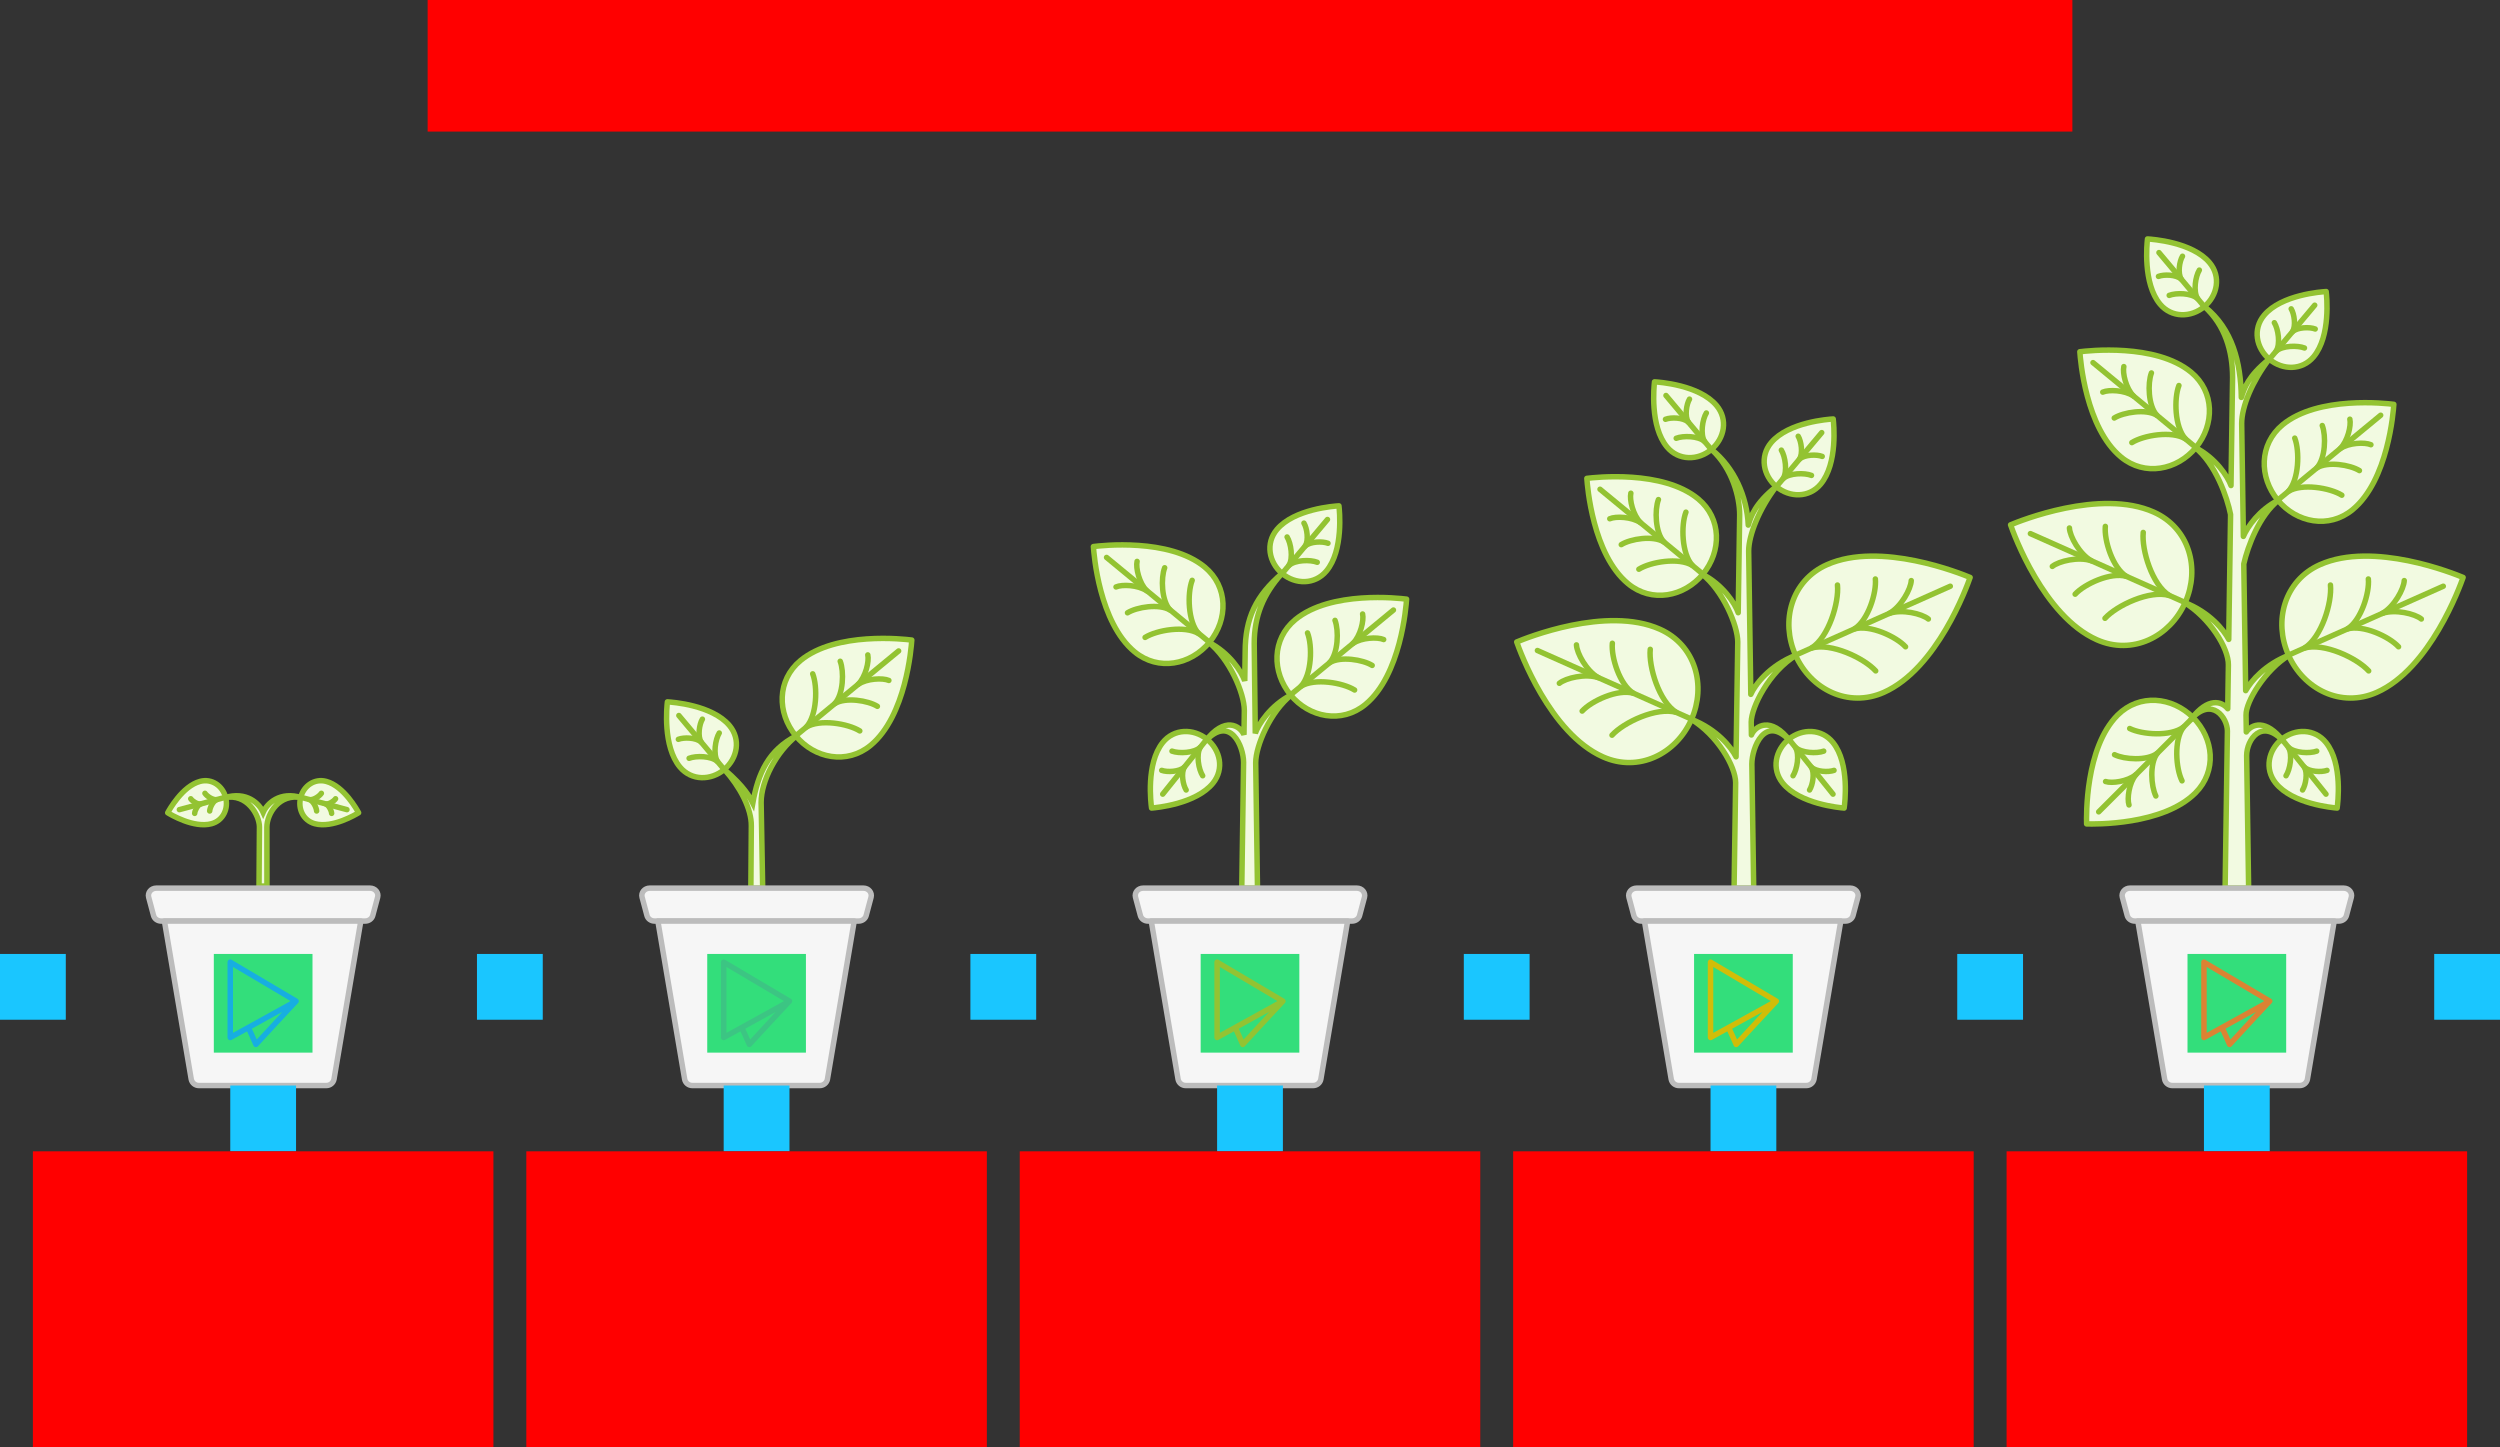
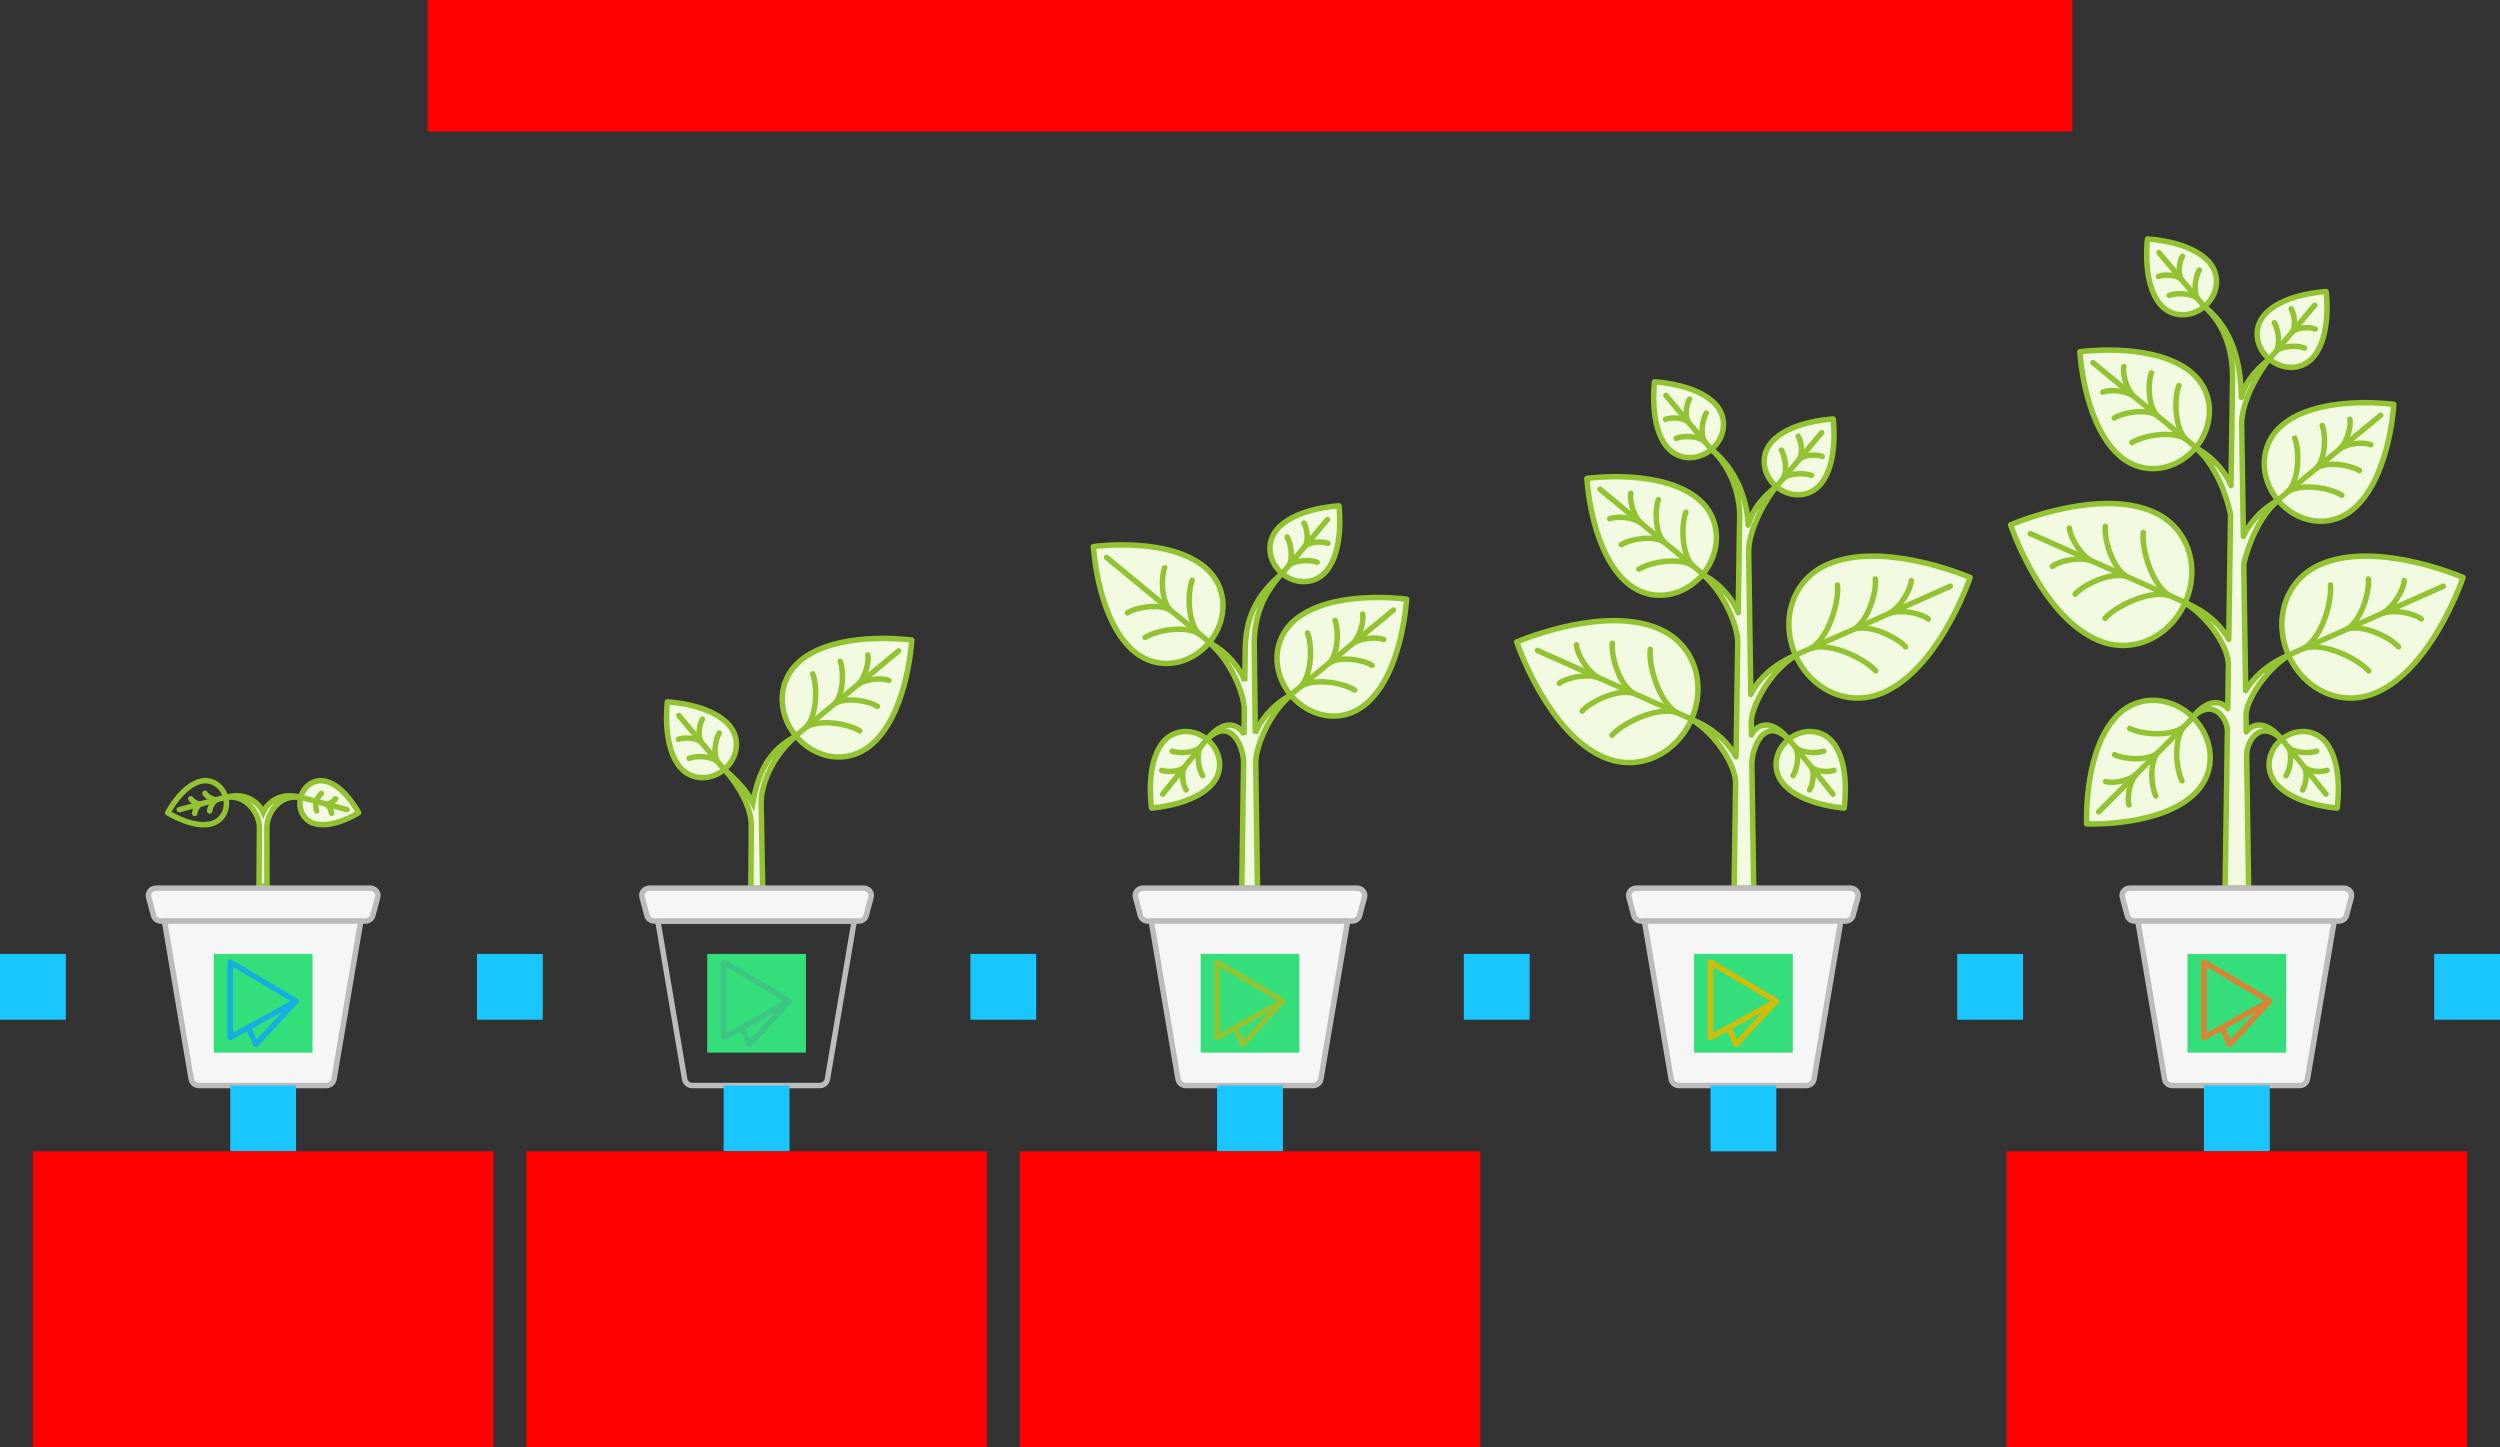
<svg xmlns="http://www.w3.org/2000/svg" width="912" height="528">
  <rect width="100%" height="100%" fill="#333333" stroke="none" />
  <g id="stairs-grow-v1--family--5">
    <g id="lines">
      <g id="g-5">
        <g id="cu">
          <g id="cu_1">
            <g id="cu_2">
              <path id="Vector" transform="matrix(0.636, 0.771, -0.771, 0.636, 860.5, 132.024)" fill="#f2fae1" d="M0 36.078 C0 47.264 9.326 54.911 20.076 54.911 C30.826 54.911 40.152 47.264 40.152 36.078 C40.152 19.291 22.069 1.869 20.076 0 C18.083 1.869 0 19.291 0 36.078 Z" />
              <path id="Vector_1" transform="matrix(0.636, 0.771, -0.771, 0.636, 860.5, 132.024)" fill="none" stroke="#93c332" stroke-width="2" stroke-linejoin="round" stroke-linecap="round" stroke-miterlimit="4" d="M 20.076 54.911 C 9.326 54.911 0 47.264 0 36.078 C 0 19.291 18.083 1.869 20.076 0 C 22.069 1.869 40.152 19.291 40.152 36.078 C 40.152 47.264 30.826 54.911 20.076 54.911 Z" />
            </g>
            <path id="Vector_2" transform="matrix(0.636, 0.771, -0.771, 0.636, 868.469, 151.476)" fill="none" stroke="#93c332" stroke-width="2" stroke-linejoin="round" stroke-linecap="round" stroke-miterlimit="4" d="M 0 48.68 L 0 0" />
            <path id="Vector_3" transform="matrix(0.636, 0.771, -0.771, 0.636, 857.225, 152.921)" fill="none" stroke="#93c332" stroke-width="2" stroke-linejoin="round" stroke-linecap="round" stroke-miterlimit="4" d="M 12.081 0 C 9.949 1.066 6.396 5.685 6.041 9.594 C 5.685 5.685 2.132 1.066 0 0" />
            <path id="Vector_4" transform="matrix(0.636, 0.771, -0.771, 0.636, 847.158, 155.237)" fill="none" stroke="#93c332" stroke-width="2" stroke-linejoin="round" stroke-linecap="round" stroke-miterlimit="4" d="M 21.32 0 C 17.557 1.263 11.287 6.738 10.66 11.37 C 10.033 6.738 3.762 1.263 0 0" />
            <path id="Vector_5" transform="matrix(0.636, 0.771, -0.771, 0.636, 837.127, 159.827)" fill="none" stroke="#93c332" stroke-width="2" stroke-linejoin="round" stroke-linecap="round" stroke-miterlimit="4" d="M 27.005 0 C 22.239 1.579 14.297 8.423 13.502 14.213 C 12.708 8.423 4.766 1.579 0 0" />
          </g>
          <g id="cu_3">
            <g id="cu_4">
              <path id="Vector_6" transform="matrix(-0.636, 0.771, 0.771, 0.636, 771.499, 112.838)" fill="#f2fae1" d="M0 36.078 C0 47.264 9.326 54.911 20.076 54.911 C30.826 54.911 40.152 47.264 40.152 36.078 C40.152 19.291 22.069 1.869 20.076 0 C18.083 1.869 0 19.291 0 36.078 Z" />
              <path id="Vector_7" transform="matrix(-0.636, 0.771, 0.771, 0.636, 771.499, 112.838)" fill="none" stroke="#93c332" stroke-width="2" stroke-linejoin="round" stroke-linecap="round" stroke-miterlimit="4" d="M 20.076 54.911 C 9.326 54.911 0 47.264 0 36.078 C 0 19.291 18.083 1.869 20.076 0 C 22.069 1.869 40.152 19.291 40.152 36.078 C 40.152 47.264 30.826 54.911 20.076 54.911 Z" />
            </g>
            <path id="Vector_8" transform="matrix(-0.636, 0.771, 0.771, 0.636, 763.53, 132.289)" fill="none" stroke="#93c332" stroke-width="2" stroke-linejoin="round" stroke-linecap="round" stroke-miterlimit="4" d="M 0 48.68 L 0 0" />
            <path id="Vector_9" transform="matrix(-0.636, 0.771, 0.771, 0.636, 774.774, 133.734)" fill="none" stroke="#93c332" stroke-width="2" stroke-linejoin="round" stroke-linecap="round" stroke-miterlimit="4" d="M 12.081 0 C 9.949 1.066 6.396 5.685 6.041 9.594 C 5.685 5.685 2.132 1.066 0 0" />
            <path id="Vector_10" transform="matrix(-0.636, 0.771, 0.771, 0.636, 784.841, 136.051)" fill="none" stroke="#93c332" stroke-width="2" stroke-linejoin="round" stroke-linecap="round" stroke-miterlimit="4" d="M 21.32 0 C 17.557 1.263 11.287 6.738 10.66 11.37 C 10.033 6.738 3.762 1.263 0 0" />
            <path id="Vector_11" transform="matrix(-0.636, 0.771, 0.771, 0.636, 794.872, 140.641)" fill="none" stroke="#93c332" stroke-width="2" stroke-linejoin="round" stroke-linecap="round" stroke-miterlimit="4" d="M 27.005 0 C 22.239 1.579 14.297 8.423 13.502 14.213 C 12.708 8.423 4.766 1.579 0 0" />
          </g>
          <g id="cu_5">
            <g id="cu_6">
              <path id="Vector_12" transform="matrix(0.707, 0.707, 0.707, -0.707, 747.003, 286.37)" fill="#f2fae1" d="M0 36.078 C0 47.264 9.326 54.911 20.076 54.911 C30.826 54.911 40.152 47.264 40.152 36.078 C40.152 19.291 22.069 1.869 20.076 0 C18.083 1.869 0 19.291 0 36.078 Z" />
              <path id="Vector_13" transform="matrix(0.707, 0.707, 0.707, -0.707, 747.003, 286.37)" fill="none" stroke="#93c332" stroke-width="2" stroke-linejoin="round" stroke-linecap="round" stroke-miterlimit="4" d="M 20.076 54.911 C 9.326 54.911 0 47.264 0 36.078 C 0 19.291 18.083 1.869 20.076 0 C 22.069 1.869 40.152 19.291 40.152 36.078 C 40.152 47.264 30.826 54.911 20.076 54.911 Z" />
            </g>
            <path id="Vector_14" transform="matrix(0.707, 0.707, 0.707, -0.707, 765.605, 296.16)" fill="none" stroke="#93c332" stroke-width="2" stroke-linejoin="round" stroke-linecap="round" stroke-miterlimit="4" d="M 0 48.68 L 0 0" />
            <path id="Vector_15" transform="matrix(0.707, 0.707, 0.707, -0.707, 768.117, 285.105)" fill="none" stroke="#93c332" stroke-width="2" stroke-linejoin="round" stroke-linecap="round" stroke-miterlimit="4" d="M 12.081 0 C 9.949 1.066 6.396 5.685 6.041 9.594 C 5.685 5.685 2.132 1.066 0 0" />
            <path id="Vector_16" transform="matrix(0.707, 0.707, 0.707, -0.707, 771.383, 275.307)" fill="none" stroke="#93c332" stroke-width="2" stroke-linejoin="round" stroke-linecap="round" stroke-miterlimit="4" d="M 21.32 0 C 17.557 1.263 11.287 6.738 10.66 11.37 C 10.033 6.738 3.762 1.263 0 0" />
            <path id="Vector_17" transform="matrix(0.707, 0.707, 0.707, -0.707, 776.911, 265.759)" fill="none" stroke="#93c332" stroke-width="2" stroke-linejoin="round" stroke-linecap="round" stroke-miterlimit="4" d="M 27.005 0 C 22.239 1.579 14.297 8.423 13.502 14.213 C 12.708 8.423 4.766 1.579 0 0" />
          </g>
          <g id="cu_7">
            <g id="cu_8">
              <path id="Vector_18" transform="matrix(-0.78, 0.626, -0.626, -0.78, 861.776, 287.4)" fill="#f2fae1" d="M0 21.173 C0 27.737 5.473 32.224 11.782 32.224 C18.09 32.224 23.563 27.737 23.563 21.173 C23.563 11.321 12.951 1.097 11.782 0 C10.612 1.097 0 11.321 0 21.173 Z" />
              <path id="Vector_19" transform="matrix(-0.78, 0.626, -0.626, -0.78, 861.776, 287.4)" fill="none" stroke="#93c332" stroke-width="2" stroke-linejoin="round" stroke-linecap="round" stroke-miterlimit="4" d="M 11.782 32.224 C 5.473 32.224 0 27.737 0 21.173 C 0 11.321 10.612 1.097 11.782 0 C 12.951 1.097 23.563 11.321 23.563 21.173 C 23.563 27.737 18.09 32.224 11.782 32.224 Z" />
            </g>
            <path id="Vector_20" transform="matrix(-0.78, 0.626, -0.626, -0.78, 848.52, 289.703)" fill="none" stroke="#93c332" stroke-width="2" stroke-linejoin="round" stroke-linecap="round" stroke-miterlimit="4" d="M 0 25.725 L 0 0" />
            <path id="Vector_21" transform="matrix(-0.78, 0.626, -0.626, -0.78, 848.89, 281.027)" fill="none" stroke="#93c332" stroke-width="2" stroke-linejoin="round" stroke-linecap="round" stroke-miterlimit="4" d="M 11.435 0 C 9.418 0.678 6.054 3.614 5.718 6.099 C 5.381 3.614 2.018 0.678 0 0" />
            <path id="Vector_22" transform="matrix(-0.78, 0.626, -0.626, -0.78, 845.131, 274.013)" fill="none" stroke="#93c332" stroke-width="2" stroke-linejoin="round" stroke-linecap="round" stroke-miterlimit="4" d="M 14.348 0 C 11.816 0.839 7.596 4.475 7.174 7.551 C 6.752 4.475 2.532 0.839 0 0" />
          </g>
          <g id="cu_9">
            <g id="cu_10">
              <path id="Vector_23" transform="matrix(0.766, 0.643, -0.643, 0.766, 839.564, 98.784)" fill="#f2fae1" d="M0 21.173 C0 27.737 5.473 32.224 11.782 32.224 C18.09 32.224 23.563 27.737 23.563 21.173 C23.563 11.321 12.951 1.097 11.782 0 C10.612 1.097 0 11.321 0 21.173 Z" />
              <path id="Vector_24" transform="matrix(0.766, 0.643, -0.643, 0.766, 839.564, 98.784)" fill="none" stroke="#93c332" stroke-width="2" stroke-linejoin="round" stroke-linecap="round" stroke-miterlimit="4" d="M 11.782 32.224 C 5.473 32.224 0 27.737 0 21.173 C 0 11.321 10.612 1.097 11.782 0 C 12.951 1.097 23.563 11.321 23.563 21.173 C 23.563 27.737 18.09 32.224 11.782 32.224 Z" />
            </g>
            <path id="Vector_25" transform="matrix(0.766, 0.643, -0.643, 0.766, 844.406, 111.338)" fill="none" stroke="#93c332" stroke-width="2" stroke-linejoin="round" stroke-linecap="round" stroke-miterlimit="4" d="M 0 25.725 L 0 0" />
            <path id="Vector_26" transform="matrix(0.766, 0.643, -0.643, 0.766, 835.826, 112.664)" fill="none" stroke="#93c332" stroke-width="2" stroke-linejoin="round" stroke-linecap="round" stroke-miterlimit="4" d="M 11.435 0 C 9.418 0.678 6.054 3.614 5.718 6.099 C 5.381 3.614 2.018 0.678 0 0" />
            <path id="Vector_27" transform="matrix(0.766, 0.643, -0.643, 0.766, 829.679, 117.72)" fill="none" stroke="#93c332" stroke-width="2" stroke-linejoin="round" stroke-linecap="round" stroke-miterlimit="4" d="M 14.348 0 C 11.816 0.839 7.596 4.475 7.174 7.551 C 6.752 4.475 2.532 0.839 0 0" />
          </g>
          <g id="cu_11">
            <g id="cu_12">
              <path id="Vector_28" transform="matrix(-0.766, 0.643, 0.643, 0.766, 792.433, 79.597)" fill="#f2fae1" d="M0 21.173 C0 27.737 5.473 32.224 11.782 32.224 C18.09 32.224 23.563 27.737 23.563 21.173 C23.563 11.321 12.951 1.097 11.782 0 C10.612 1.097 0 11.321 0 21.173 Z" />
              <path id="Vector_29" transform="matrix(-0.766, 0.643, 0.643, 0.766, 792.433, 79.597)" fill="none" stroke="#93c332" stroke-width="2" stroke-linejoin="round" stroke-linecap="round" stroke-miterlimit="4" d="M 11.782 32.224 C 5.473 32.224 0 27.737 0 21.173 C 0 11.321 10.612 1.097 11.782 0 C 12.951 1.097 23.563 11.321 23.563 21.173 C 23.563 27.737 18.09 32.224 11.782 32.224 Z" />
            </g>
            <path id="Vector_30" transform="matrix(-0.766, 0.643, 0.643, 0.766, 787.591, 92.151)" fill="none" stroke="#93c332" stroke-width="2" stroke-linejoin="round" stroke-linecap="round" stroke-miterlimit="4" d="M 0 25.725 L 0 0" />
            <path id="Vector_31" transform="matrix(-0.766, 0.643, 0.643, 0.766, 796.172, 93.477)" fill="none" stroke="#93c332" stroke-width="2" stroke-linejoin="round" stroke-linecap="round" stroke-miterlimit="4" d="M 11.435 0 C 9.418 0.678 6.054 3.614 5.718 6.099 C 5.381 3.614 2.018 0.678 0 0" />
            <path id="Vector_32" transform="matrix(-0.766, 0.643, 0.643, 0.766, 802.318, 98.532)" fill="none" stroke="#93c332" stroke-width="2" stroke-linejoin="round" stroke-linecap="round" stroke-miterlimit="4" d="M 14.348 0 C 11.816 0.839 7.596 4.475 7.174 7.551 C 6.752 4.475 2.532 0.839 0 0" />
          </g>
          <g id="cu_13">
            <g id="cu_14">
              <path id="Vector_33" transform="matrix(0.407, 0.914, -0.914, 0.407, 888.17, 187.363)" fill="#f2fae1" d="M0 45.786 C0 59.981 11.836 69.685 25.478 69.685 C39.12 69.685 50.955 59.981 50.955 45.786 C50.955 24.481 28.006 2.372 25.478 0 C22.949 2.372 0 24.481 0 45.786 Z" />
              <path id="Vector_34" transform="matrix(0.407, 0.914, -0.914, 0.407, 888.17, 187.363)" fill="none" stroke="#93c332" stroke-width="2" stroke-linejoin="round" stroke-linecap="round" stroke-miterlimit="4" d="M 25.478 69.685 C 11.836 69.685 0 59.981 0 45.786 C 0 24.481 22.949 2.372 25.478 0 C 28.006 2.372 50.955 24.481 50.955 45.786 C 50.955 59.981 39.12 69.685 25.478 69.685 Z" />
            </g>
            <path id="Vector_35" transform="matrix(0.407, 0.914, -0.914, 0.407, 891.307, 213.855)" fill="none" stroke="#93c332" stroke-width="2" stroke-linejoin="round" stroke-linecap="round" stroke-miterlimit="4" d="M 0 61.778 L 0 0" />
            <path id="Vector_36" transform="matrix(0.407, 0.914, -0.914, 0.407, 877.067, 211.802)" fill="none" stroke="#93c332" stroke-width="2" stroke-linejoin="round" stroke-linecap="round" stroke-miterlimit="4" d="M 15.332 0 C 12.626 1.353 8.117 7.215 7.666 12.175 C 7.215 7.215 2.706 1.353 0 0" />
            <path id="Vector_37" transform="matrix(0.407, 0.914, -0.914, 0.407, 863.972, 211.215)" fill="none" stroke="#93c332" stroke-width="2" stroke-linejoin="round" stroke-linecap="round" stroke-miterlimit="4" d="M 27.056 0 C 22.281 1.603 14.324 8.551 13.528 14.43 C 12.732 8.551 4.775 1.603 0 0" />
            <path id="Vector_38" transform="matrix(0.407, 0.914, -0.914, 0.407, 850.145, 213.421)" fill="none" stroke="#93c332" stroke-width="2" stroke-linejoin="round" stroke-linecap="round" stroke-miterlimit="4" d="M 34.271 0 C 28.223 2.004 18.143 10.689 17.136 18.037 C 16.128 10.689 6.048 2.004 0 0" />
          </g>
          <g id="cu_15">
            <g id="cu_16">
              <path id="Vector_39" transform="matrix(-0.407, 0.914, 0.914, 0.407, 743.827, 168.176)" fill="#f2fae1" d="M0 45.786 C0 59.981 11.836 69.685 25.478 69.685 C39.12 69.685 50.955 59.981 50.955 45.786 C50.955 24.481 28.006 2.372 25.478 0 C22.949 2.372 0 24.481 0 45.786 Z" />
              <path id="Vector_40" transform="matrix(-0.407, 0.914, 0.914, 0.407, 743.827, 168.176)" fill="none" stroke="#93c332" stroke-width="2" stroke-linejoin="round" stroke-linecap="round" stroke-miterlimit="4" d="M 25.478 69.685 C 11.836 69.685 0 59.981 0 45.786 C 0 24.481 22.949 2.372 25.478 0 C 28.006 2.372 50.955 24.481 50.955 45.786 C 50.955 59.981 39.12 69.685 25.478 69.685 Z" />
            </g>
            <path id="Vector_41" transform="matrix(-0.407, 0.914, 0.914, 0.407, 740.689, 194.667)" fill="none" stroke="#93c332" stroke-width="2" stroke-linejoin="round" stroke-linecap="round" stroke-miterlimit="4" d="M 0 61.778 L 0 0" />
            <path id="Vector_42" transform="matrix(-0.407, 0.914, 0.914, 0.407, 754.93, 192.614)" fill="none" stroke="#93c332" stroke-width="2" stroke-linejoin="round" stroke-linecap="round" stroke-miterlimit="4" d="M 15.332 0 C 12.626 1.353 8.117 7.215 7.666 12.175 C 7.215 7.215 2.706 1.353 0 0" />
            <path id="Vector_43" transform="matrix(-0.407, 0.914, 0.914, 0.407, 768.025, 192.027)" fill="none" stroke="#93c332" stroke-width="2" stroke-linejoin="round" stroke-linecap="round" stroke-miterlimit="4" d="M 27.056 0 C 22.281 1.603 14.324 8.551 13.528 14.43 C 12.732 8.551 4.775 1.603 0 0" />
            <path id="Vector_44" transform="matrix(-0.407, 0.914, 0.914, 0.407, 781.852, 194.233)" fill="none" stroke="#93c332" stroke-width="2" stroke-linejoin="round" stroke-linecap="round" stroke-miterlimit="4" d="M 34.271 0 C 28.223 2.004 18.143 10.689 17.136 18.037 C 16.128 10.689 6.048 2.004 0 0" />
          </g>
          <g id="cu_17">
            <path id="vector" transform="translate(796.78, 111.89)" fill="#f2fae1" d="M17.664 25.784 C17.664 16.242 14.933 6.829 7.476 0 C17.691 8.144 20.674 20.454 20.849 33.091 C21.841 29.926 23.289 25.304 30.96 19.188 C24.938 27.064 20.983 36.331 20.983 42.588 L21.6 83.788 C23.088 80.294 27.399 74.1 34.513 70.486 C27.447 76.072 23.225 87.333 21.75 93.818 L22.441 140.059 C24.505 136.448 29.586 130.474 38.438 127.031 C29.594 132.384 22.441 144.09 22.574 148.971 L22.666 155.13 C24.655 152.306 29.751 150.117 36.192 158.519 C28.283 149.961 22.796 157.903 22.796 163.779 L23.518 212.11 L14.944 212.11 L15.781 154.796 C15.781 149.944 10.167 142.184 2.614 150.357 C8.811 142.274 13.762 143.993 15.9 146.65 L16.133 130.696 C16.269 124.554 9.275 113.457 0 107.844 C9.27 111.449 14.405 117.83 16.269 121.366 L16.934 75.795 C15.732 69.584 11.435 57.236 3.925 51.299 C11.492 55.142 15.887 61.906 17.088 65.233 L17.664 25.784 Z" />
            <path id="vector_1" transform="translate(796.78, 111.89)" fill="none" stroke="#93c332" stroke-width="2" stroke-linejoin="round" stroke-linecap="none" stroke-miterlimit="4" d="M 17.664 25.784 C 17.664 16.242 14.933 6.829 7.476 0 C 17.691 8.144 20.674 20.454 20.849 33.091 C 21.841 29.926 23.289 25.304 30.96 19.188 C 24.938 27.064 20.983 36.331 20.983 42.588 L 21.6 83.788 C 23.088 80.294 27.399 74.1 34.513 70.486 C 27.447 76.072 23.225 87.333 21.75 93.818 L 22.441 140.059 C 24.505 136.448 29.586 130.474 38.438 127.031 C 29.594 132.384 22.441 144.089 22.574 148.971 L 22.666 155.13 C 24.655 152.306 29.751 150.117 36.192 158.519 C 28.283 149.961 22.796 157.903 22.796 163.779 L 23.518 212.11 L 14.944 212.11 L 15.781 154.796 C 15.781 149.944 10.167 142.184 2.614 150.357 C 8.811 142.274 13.762 143.993 15.9 146.65 L 16.133 130.696 C 16.269 124.554 9.275 113.457 0 107.844 C 9.27 111.448 14.405 117.83 16.269 121.366 L 16.934 75.795 C 15.732 69.584 11.435 57.236 3.925 51.299 C 11.492 55.142 15.887 61.906 17.088 65.233 L 17.664 25.784 Z" />
          </g>
        </g>
        <g id="cu_18">
          <g id="cu_19">
            <path id="vector_2" transform="translate(774.149, 324)" fill="#f6f6f6" d="M0.086 3.314 C-0.363 1.631 0.994 0 2.844 0 L80.856 0 C82.706 0 84.063 1.631 83.614 3.314 L81.835 9.981 C81.518 11.168 80.381 12 79.077 12 L4.623 12 C3.319 12 2.182 11.168 1.865 9.981 L0.086 3.314 Z" />
            <path id="vector_3" transform="translate(774.149, 324)" fill="none" stroke="#bcbcbc" stroke-width="2" stroke-linejoin="round" stroke-linecap="none" stroke-miterlimit="4" d="M 0.086 3.314 C -0.363 1.631 0.994 0 2.844 0 L 80.856 0 C 82.706 0 84.063 1.631 83.614 3.314 L 81.835 9.981 C 81.518 11.168 80.381 12 79.077 12 L 4.623 12 C 3.319 12 2.182 11.168 1.865 9.981 L 0.086 3.314 Z" />
          </g>
          <g id="cu_20">
            <path id="vector_4" transform="translate(779.885, 336)" fill="#f6f6f6" d="M0 0 L71.634 0 L61.858 57.721 C61.592 59.046 60.425 60 59.07 60 L12.564 60 C11.209 60 10.042 59.046 9.776 57.721 L0 0 Z" />
            <path id="vector_5" transform="translate(779.885, 336)" fill="none" stroke="#bcbcbc" stroke-width="2" stroke-linejoin="round" stroke-linecap="none" stroke-miterlimit="4" d="M 0 0 L 71.634 0 L 61.858 57.721 C 61.592 59.046 60.425 60 59.07 60 L 12.564 60 C 11.209 60 10.042 59.046 9.776 57.721 L 0 0 Z" />
          </g>
        </g>
      </g>
      <g id="g-4">
        <g id="cu_21">
          <g id="cu_22">
            <g id="cu_23">
              <path id="Vector_45" transform="matrix(-0.636, 0.771, 0.771, 0.636, 591.656, 159.031)" fill="#f2fae1" d="M0 36.078 C0 47.264 9.326 54.911 20.076 54.911 C30.826 54.911 40.152 47.264 40.152 36.078 C40.152 19.291 22.069 1.869 20.076 0 C18.083 1.869 0 19.291 0 36.078 Z" />
              <path id="Vector_46" transform="matrix(-0.636, 0.771, 0.771, 0.636, 591.656, 159.031)" fill="none" stroke="#93c332" stroke-width="2" stroke-linejoin="round" stroke-linecap="round" stroke-miterlimit="4" d="M 20.076 54.911 C 9.326 54.911 0 47.264 0 36.078 C 0 19.291 18.083 1.869 20.076 0 C 22.069 1.869 40.152 19.291 40.152 36.078 C 40.152 47.264 30.826 54.911 20.076 54.911 Z" />
            </g>
            <path id="Vector_47" transform="matrix(-0.636, 0.771, 0.771, 0.636, 583.688, 178.482)" fill="none" stroke="#93c332" stroke-width="2" stroke-linejoin="round" stroke-linecap="round" stroke-miterlimit="4" d="M 0 48.68 L 0 0" />
            <path id="Vector_48" transform="matrix(-0.636, 0.771, 0.771, 0.636, 594.932, 179.928)" fill="none" stroke="#93c332" stroke-width="2" stroke-linejoin="round" stroke-linecap="round" stroke-miterlimit="4" d="M 12.081 0 C 9.949 1.066 6.396 5.685 6.041 9.594 C 5.685 5.685 2.132 1.066 0 0" />
            <path id="Vector_49" transform="matrix(-0.636, 0.771, 0.771, 0.636, 604.998, 182.244)" fill="none" stroke="#93c332" stroke-width="2" stroke-linejoin="round" stroke-linecap="round" stroke-miterlimit="4" d="M 21.32 0 C 17.557 1.263 11.287 6.738 10.66 11.37 C 10.033 6.738 3.762 1.263 0 0" />
            <path id="Vector_50" transform="matrix(-0.636, 0.771, 0.771, 0.636, 615.029, 186.834)" fill="none" stroke="#93c332" stroke-width="2" stroke-linejoin="round" stroke-linecap="round" stroke-miterlimit="4" d="M 27.005 0 C 22.239 1.579 14.297 8.423 13.502 14.213 C 12.708 8.423 4.766 1.579 0 0" />
          </g>
          <g id="cu_24">
            <g id="cu_25">
              <path id="Vector_51" transform="matrix(-0.78, 0.626, -0.626, -0.78, 681.935, 287.401)" fill="#f2fae1" d="M0 21.173 C0 27.737 5.473 32.224 11.782 32.224 C18.09 32.224 23.563 27.737 23.563 21.173 C23.563 11.321 12.951 1.097 11.782 0 C10.612 1.097 0 11.321 0 21.173 Z" />
              <path id="Vector_52" transform="matrix(-0.78, 0.626, -0.626, -0.78, 681.935, 287.401)" fill="none" stroke="#93c332" stroke-width="2" stroke-linejoin="round" stroke-linecap="round" stroke-miterlimit="4" d="M 11.782 32.224 C 5.473 32.224 0 27.737 0 21.173 C 0 11.321 10.612 1.097 11.782 0 C 12.951 1.097 23.563 11.321 23.563 21.173 C 23.563 27.737 18.09 32.224 11.782 32.224 Z" />
            </g>
            <path id="Vector_53" transform="matrix(-0.78, 0.626, -0.626, -0.78, 668.678, 289.703)" fill="none" stroke="#93c332" stroke-width="2" stroke-linejoin="round" stroke-linecap="round" stroke-miterlimit="4" d="M 0 25.725 L 0 0" />
            <path id="Vector_54" transform="matrix(-0.78, 0.626, -0.626, -0.78, 669.048, 281.028)" fill="none" stroke="#93c332" stroke-width="2" stroke-linejoin="round" stroke-linecap="round" stroke-miterlimit="4" d="M 11.435 0 C 9.418 0.678 6.054 3.614 5.718 6.099 C 5.381 3.614 2.018 0.678 0 0" />
            <path id="Vector_55" transform="matrix(-0.78, 0.626, -0.626, -0.78, 665.289, 274.014)" fill="none" stroke="#93c332" stroke-width="2" stroke-linejoin="round" stroke-linecap="round" stroke-miterlimit="4" d="M 14.348 0 C 11.816 0.839 7.596 4.475 7.174 7.551 C 6.752 4.475 2.532 0.839 0 0" />
          </g>
          <g id="cu_26">
            <g id="cu_27">
              <path id="Vector_56" transform="matrix(0.766, 0.643, -0.643, 0.766, 659.723, 145.267)" fill="#f2fae1" d="M0 21.173 C0 27.737 5.473 32.224 11.782 32.224 C18.09 32.224 23.563 27.737 23.563 21.173 C23.563 11.321 12.951 1.097 11.782 0 C10.612 1.097 0 11.321 0 21.173 Z" />
              <path id="Vector_57" transform="matrix(0.766, 0.643, -0.643, 0.766, 659.723, 145.267)" fill="none" stroke="#93c332" stroke-width="2" stroke-linejoin="round" stroke-linecap="round" stroke-miterlimit="4" d="M 11.782 32.224 C 5.473 32.224 0 27.737 0 21.173 C 0 11.321 10.612 1.097 11.782 0 C 12.951 1.097 23.563 11.321 23.563 21.173 C 23.563 27.737 18.09 32.224 11.782 32.224 Z" />
            </g>
            <path id="Vector_58" transform="matrix(0.766, 0.643, -0.643, 0.766, 664.564, 157.82)" fill="none" stroke="#93c332" stroke-width="2" stroke-linejoin="round" stroke-linecap="round" stroke-miterlimit="4" d="M 0 25.725 L 0 0" />
            <path id="Vector_59" transform="matrix(0.766, 0.643, -0.643, 0.766, 655.984, 159.146)" fill="none" stroke="#93c332" stroke-width="2" stroke-linejoin="round" stroke-linecap="round" stroke-miterlimit="4" d="M 11.435 0 C 9.418 0.678 6.054 3.614 5.718 6.099 C 5.381 3.614 2.018 0.678 0 0" />
            <path id="Vector_60" transform="matrix(0.766, 0.643, -0.643, 0.766, 649.837, 164.202)" fill="none" stroke="#93c332" stroke-width="2" stroke-linejoin="round" stroke-linecap="round" stroke-miterlimit="4" d="M 14.348 0 C 11.816 0.839 7.596 4.475 7.174 7.551 C 6.752 4.475 2.532 0.839 0 0" />
          </g>
          <g id="cu_28">
            <g id="cu_29">
              <path id="Vector_61" transform="matrix(-0.766, 0.643, 0.643, 0.766, 612.591, 131.723)" fill="#f2fae1" d="M0 21.173 C0 27.737 5.473 32.224 11.782 32.224 C18.09 32.224 23.563 27.737 23.563 21.173 C23.563 11.321 12.951 1.097 11.782 0 C10.612 1.097 0 11.321 0 21.173 Z" />
              <path id="Vector_62" transform="matrix(-0.766, 0.643, 0.643, 0.766, 612.591, 131.723)" fill="none" stroke="#93c332" stroke-width="2" stroke-linejoin="round" stroke-linecap="round" stroke-miterlimit="4" d="M 11.782 32.224 C 5.473 32.224 0 27.737 0 21.173 C 0 11.321 10.612 1.097 11.782 0 C 12.951 1.097 23.563 11.321 23.563 21.173 C 23.563 27.737 18.09 32.224 11.782 32.224 Z" />
            </g>
            <path id="Vector_63" transform="matrix(-0.766, 0.643, 0.643, 0.766, 607.749, 144.276)" fill="none" stroke="#93c332" stroke-width="2" stroke-linejoin="round" stroke-linecap="round" stroke-miterlimit="4" d="M 0 25.725 L 0 0" />
            <path id="Vector_64" transform="matrix(-0.766, 0.643, 0.643, 0.766, 616.329, 145.603)" fill="none" stroke="#93c332" stroke-width="2" stroke-linejoin="round" stroke-linecap="round" stroke-miterlimit="4" d="M 11.435 0 C 9.418 0.678 6.054 3.614 5.718 6.099 C 5.381 3.614 2.018 0.678 0 0" />
            <path id="Vector_65" transform="matrix(-0.766, 0.643, 0.643, 0.766, 622.477, 150.658)" fill="none" stroke="#93c332" stroke-width="2" stroke-linejoin="round" stroke-linecap="round" stroke-miterlimit="4" d="M 14.348 0 C 11.816 0.839 7.596 4.475 7.174 7.551 C 6.752 4.475 2.532 0.839 0 0" />
          </g>
          <g id="cu_30">
            <g id="cu_31">
              <path id="Vector_66" transform="matrix(0.407, 0.914, -0.914, 0.407, 708.328, 187.364)" fill="#f2fae1" d="M0 45.786 C0 59.981 11.836 69.685 25.478 69.685 C39.12 69.685 50.955 59.981 50.955 45.786 C50.955 24.481 28.006 2.372 25.478 0 C22.949 2.372 0 24.481 0 45.786 Z" />
              <path id="Vector_67" transform="matrix(0.407, 0.914, -0.914, 0.407, 708.328, 187.364)" fill="none" stroke="#93c332" stroke-width="2" stroke-linejoin="round" stroke-linecap="round" stroke-miterlimit="4" d="M 25.478 69.685 C 11.836 69.685 0 59.981 0 45.786 C 0 24.481 22.949 2.372 25.478 0 C 28.006 2.372 50.955 24.481 50.955 45.786 C 50.955 59.981 39.12 69.685 25.478 69.685 Z" />
            </g>
            <path id="Vector_68" transform="matrix(0.407, 0.914, -0.914, 0.407, 711.466, 213.856)" fill="none" stroke="#93c332" stroke-width="2" stroke-linejoin="round" stroke-linecap="round" stroke-miterlimit="4" d="M 0 61.778 L 0 0" />
            <path id="Vector_69" transform="matrix(0.407, 0.914, -0.914, 0.407, 697.226, 211.803)" fill="none" stroke="#93c332" stroke-width="2" stroke-linejoin="round" stroke-linecap="round" stroke-miterlimit="4" d="M 15.332 0 C 12.626 1.353 8.117 7.215 7.666 12.175 C 7.215 7.215 2.706 1.353 0 0" />
            <path id="Vector_70" transform="matrix(0.407, 0.914, -0.914, 0.407, 684.13, 211.216)" fill="none" stroke="#93c332" stroke-width="2" stroke-linejoin="round" stroke-linecap="round" stroke-miterlimit="4" d="M 27.056 0 C 22.281 1.603 14.324 8.551 13.528 14.43 C 12.732 8.551 4.775 1.603 0 0" />
            <path id="Vector_71" transform="matrix(0.407, 0.914, -0.914, 0.407, 670.304, 213.422)" fill="none" stroke="#93c332" stroke-width="2" stroke-linejoin="round" stroke-linecap="round" stroke-miterlimit="4" d="M 34.271 0 C 28.223 2.004 18.143 10.689 17.136 18.037 C 16.128 10.689 6.048 2.004 0 0" />
          </g>
          <g id="cu_32">
            <g id="cu_33">
              <path id="Vector_72" transform="matrix(-0.407, 0.914, 0.914, 0.407, 563.671, 210.903)" fill="#f2fae1" d="M0 45.786 C0 59.981 11.836 69.685 25.478 69.685 C39.12 69.685 50.955 59.981 50.955 45.786 C50.955 24.481 28.006 2.372 25.478 0 C22.949 2.372 0 24.481 0 45.786 Z" />
              <path id="Vector_73" transform="matrix(-0.407, 0.914, 0.914, 0.407, 563.671, 210.903)" fill="none" stroke="#93c332" stroke-width="2" stroke-linejoin="round" stroke-linecap="round" stroke-miterlimit="4" d="M 25.478 69.685 C 11.836 69.685 0 59.981 0 45.786 C 0 24.481 22.949 2.372 25.478 0 C 28.006 2.372 50.955 24.481 50.955 45.786 C 50.955 59.981 39.12 69.685 25.478 69.685 Z" />
            </g>
            <path id="Vector_74" transform="matrix(-0.407, 0.914, 0.914, 0.407, 560.848, 237.307)" fill="none" stroke="#93c332" stroke-width="2" stroke-linejoin="round" stroke-linecap="round" stroke-miterlimit="4" d="M 0 61.778 L 0 0" />
            <path id="Vector_75" transform="matrix(-0.407, 0.914, 0.914, 0.407, 575.089, 235.254)" fill="none" stroke="#93c332" stroke-width="2" stroke-linejoin="round" stroke-linecap="round" stroke-miterlimit="4" d="M 15.332 0 C 12.626 1.353 8.117 7.215 7.666 12.175 C 7.215 7.215 2.706 1.353 0 0" />
            <path id="Vector_76" transform="matrix(-0.407, 0.914, 0.914, 0.407, 588.184, 234.666)" fill="none" stroke="#93c332" stroke-width="2" stroke-linejoin="round" stroke-linecap="round" stroke-miterlimit="4" d="M 27.056 0 C 22.281 1.603 14.324 8.551 13.528 14.43 C 12.732 8.551 4.775 1.603 0 0" />
            <path id="Vector_77" transform="matrix(-0.407, 0.914, 0.914, 0.407, 602.01, 236.873)" fill="none" stroke="#93c332" stroke-width="2" stroke-linejoin="round" stroke-linecap="round" stroke-miterlimit="4" d="M 34.271 0 C 28.223 2.004 18.143 10.689 17.136 18.037 C 16.128 10.689 6.048 2.004 0 0" />
          </g>
          <g id="cu_34">
            <path id="vector_6" transform="translate(616.938, 164.016)" fill="#f2fae1" d="M17.694 23.726 C17.694 17.468 15.089 6.97 7.478 0 C15.646 6.512 20.371 17.081 20.822 27.534 C21.814 24.368 23.289 19.661 30.96 13.545 C24.918 21.446 20.974 31.134 20.974 37.001 L21.753 89.289 C23.165 86.032 28.355 78.827 38.438 74.906 C28.324 81.028 21.974 94.003 21.904 99.361 L21.974 104.1 C23.296 100.917 28.934 96.926 36.192 106.393 C26.815 96.247 22.133 108.869 22.133 114.703 L22.808 159.985 L15.655 159.985 L16.23 121.566 C16.23 115.513 9.45 104.078 0 98.358 C9.447 102.031 14.599 108.588 16.372 112.079 L16.999 70.207 C16.999 64.141 11.577 51.415 3.925 45.366 C11.649 49.289 16.068 56.256 17.159 59.503 L17.694 23.726 Z" />
            <path id="vector_7" transform="translate(616.938, 164.016)" fill="none" stroke="#93c332" stroke-width="2" stroke-linejoin="round" stroke-linecap="none" stroke-miterlimit="4" d="M 17.694 23.726 C 17.694 17.468 15.089 6.97 7.478 0 C 15.646 6.512 20.371 17.081 20.822 27.534 C 21.814 24.368 23.289 19.661 30.96 13.545 C 24.918 21.446 20.974 31.134 20.974 37.001 L 21.753 89.289 C 23.165 86.032 28.355 78.827 38.438 74.906 C 28.324 81.028 21.974 94.003 21.904 99.361 L 21.974 104.1 C 23.296 100.917 28.934 96.926 36.192 106.393 C 26.815 96.247 22.133 108.869 22.133 114.703 L 22.808 159.984 L 15.655 159.984 L 16.23 121.566 C 16.23 115.513 9.45 104.078 0 98.358 C 9.447 102.031 14.599 108.588 16.372 112.079 L 16.999 70.207 C 16.999 64.141 11.577 51.415 3.925 45.366 C 11.649 49.289 16.068 56.256 17.159 59.503 L 17.694 23.726 Z" />
          </g>
        </g>
        <g id="cu_35">
          <g id="cu_36">
            <path id="vector_8" transform="translate(594.149, 324)" fill="#f6f6f6" d="M0.086 3.314 C-0.363 1.631 0.994 0 2.844 0 L80.856 0 C82.706 0 84.063 1.631 83.614 3.314 L81.835 9.981 C81.518 11.168 80.381 12 79.077 12 L4.623 12 C3.319 12 2.182 11.168 1.865 9.981 L0.086 3.314 Z" />
            <path id="vector_9" transform="translate(594.149, 324)" fill="none" stroke="#bcbcbc" stroke-width="2" stroke-linejoin="round" stroke-linecap="none" stroke-miterlimit="4" d="M 0.086 3.314 C -0.363 1.631 0.994 0 2.844 0 L 80.856 0 C 82.706 0 84.063 1.631 83.614 3.314 L 81.835 9.981 C 81.518 11.168 80.381 12 79.077 12 L 4.623 12 C 3.319 12 2.182 11.168 1.865 9.981 L 0.086 3.314 Z" />
          </g>
          <g id="cu_37">
            <path id="vector_10" transform="translate(599.885, 336)" fill="#f6f6f6" d="M0 0 L71.634 0 L61.858 57.721 C61.592 59.046 60.425 60 59.07 60 L12.564 60 C11.209 60 10.042 59.046 9.776 57.721 L0 0 Z" />
            <path id="vector_11" transform="translate(599.885, 336)" fill="none" stroke="#bcbcbc" stroke-width="2" stroke-linejoin="round" stroke-linecap="none" stroke-miterlimit="4" d="M 0 0 L 71.634 0 L 61.858 57.721 C 61.592 59.046 60.425 60 59.07 60 L 12.564 60 C 11.209 60 10.042 59.046 9.776 57.721 L 0 0 Z" />
          </g>
        </g>
      </g>
      <g id="g-3">
        <g id="cu_38">
          <g id="cu_39">
            <g id="cu_40">
              <path id="Vector_78" transform="matrix(0.636, 0.771, -0.771, 0.636, 500.354, 203.092)" fill="#f2fae1" d="M0 36.078 C0 47.264 9.326 54.911 20.076 54.911 C30.826 54.911 40.152 47.264 40.152 36.078 C40.152 19.291 22.069 1.869 20.076 0 C18.083 1.869 0 19.291 0 36.078 Z" />
              <path id="Vector_79" transform="matrix(0.636, 0.771, -0.771, 0.636, 500.354, 203.092)" fill="none" stroke="#93c332" stroke-width="2" stroke-linejoin="round" stroke-linecap="round" stroke-miterlimit="4" d="M 20.076 54.911 C 9.326 54.911 0 47.264 0 36.078 C 0 19.291 18.083 1.869 20.076 0 C 22.069 1.869 40.152 19.291 40.152 36.078 C 40.152 47.264 30.826 54.911 20.076 54.911 Z" />
            </g>
            <path id="Vector_80" transform="matrix(0.636, 0.771, -0.771, 0.636, 508.322, 222.543)" fill="none" stroke="#93c332" stroke-width="2" stroke-linejoin="round" stroke-linecap="round" stroke-miterlimit="4" d="M 0 48.68 L 0 0" />
            <path id="Vector_81" transform="matrix(0.636, 0.771, -0.771, 0.636, 497.078, 223.988)" fill="none" stroke="#93c332" stroke-width="2" stroke-linejoin="round" stroke-linecap="round" stroke-miterlimit="4" d="M 12.081 0 C 9.949 1.066 6.396 5.685 6.041 9.594 C 5.685 5.685 2.132 1.066 0 0" />
            <path id="Vector_82" transform="matrix(0.636, 0.771, -0.771, 0.636, 487.012, 226.305)" fill="none" stroke="#93c332" stroke-width="2" stroke-linejoin="round" stroke-linecap="round" stroke-miterlimit="4" d="M 21.32 0 C 17.557 1.263 11.287 6.738 10.66 11.37 C 10.033 6.738 3.762 1.263 0 0" />
            <path id="Vector_83" transform="matrix(0.636, 0.771, -0.771, 0.636, 476.98, 230.895)" fill="none" stroke="#93c332" stroke-width="2" stroke-linejoin="round" stroke-linecap="round" stroke-miterlimit="4" d="M 27.005 0 C 22.239 1.579 14.297 8.423 13.502 14.213 C 12.708 8.423 4.766 1.579 0 0" />
          </g>
          <g id="cu_41">
            <g id="cu_42">
              <path id="Vector_84" transform="matrix(-0.636, 0.771, 0.771, 0.636, 411.645, 183.903)" fill="#f2fae1" d="M0 36.078 C0 47.264 9.326 54.911 20.076 54.911 C30.826 54.911 40.152 47.264 40.152 36.078 C40.152 19.291 22.069 1.869 20.076 0 C18.083 1.869 0 19.291 0 36.078 Z" />
              <path id="Vector_85" transform="matrix(-0.636, 0.771, 0.771, 0.636, 411.645, 183.903)" fill="none" stroke="#93c332" stroke-width="2" stroke-linejoin="round" stroke-linecap="round" stroke-miterlimit="4" d="M 20.076 54.911 C 9.326 54.911 0 47.264 0 36.078 C 0 19.291 18.083 1.869 20.076 0 C 22.069 1.869 40.152 19.291 40.152 36.078 C 40.152 47.264 30.826 54.911 20.076 54.911 Z" />
            </g>
            <path id="Vector_86" transform="matrix(-0.636, 0.771, 0.771, 0.636, 403.676, 203.354)" fill="none" stroke="#93c332" stroke-width="2" stroke-linejoin="round" stroke-linecap="round" stroke-miterlimit="4" d="M 0 48.68 L 0 0" />
-             <path id="Vector_87" transform="matrix(-0.636, 0.771, 0.771, 0.636, 414.806, 204.8)" fill="none" stroke="#93c332" stroke-width="2" stroke-linejoin="round" stroke-linecap="round" stroke-miterlimit="4" d="M 12.081 0 C 9.949 1.066 6.396 5.685 6.041 9.594 C 5.685 5.685 2.132 1.066 0 0" />
            <path id="Vector_88" transform="matrix(-0.636, 0.771, 0.771, 0.636, 424.872, 207.116)" fill="none" stroke="#93c332" stroke-width="2" stroke-linejoin="round" stroke-linecap="round" stroke-miterlimit="4" d="M 21.32 0 C 17.557 1.263 11.287 6.738 10.66 11.37 C 10.033 6.738 3.762 1.263 0 0" />
            <path id="Vector_89" transform="matrix(-0.636, 0.771, 0.771, 0.636, 434.904, 211.706)" fill="none" stroke="#93c332" stroke-width="2" stroke-linejoin="round" stroke-linecap="round" stroke-miterlimit="4" d="M 27.005 0 C 22.239 1.579 14.297 8.423 13.502 14.213 C 12.708 8.423 4.766 1.579 0 0" />
          </g>
          <g id="cu_43">
            <g id="cu_44">
              <path id="Vector_90" transform="matrix(0.78, 0.626, 0.626, -0.78, 410.902, 287.4)" fill="#f2fae1" d="M0 21.173 C0 27.737 5.473 32.224 11.782 32.224 C18.09 32.224 23.563 27.737 23.563 21.173 C23.563 11.321 12.951 1.097 11.782 0 C10.612 1.097 0 11.321 0 21.173 Z" />
              <path id="Vector_91" transform="matrix(0.78, 0.626, 0.626, -0.78, 410.902, 287.4)" fill="none" stroke="#93c332" stroke-width="2" stroke-linejoin="round" stroke-linecap="round" stroke-miterlimit="4" d="M 11.782 32.224 C 5.473 32.224 0 27.737 0 21.173 C 0 11.321 10.612 1.097 11.782 0 C 12.951 1.097 23.563 11.321 23.563 21.173 C 23.563 27.737 18.09 32.224 11.782 32.224 Z" />
            </g>
            <path id="Vector_92" transform="matrix(0.78, 0.626, 0.626, -0.78, 424.159, 289.703)" fill="none" stroke="#93c332" stroke-width="2" stroke-linejoin="round" stroke-linecap="round" stroke-miterlimit="4" d="M 0 25.725 L 0 0" />
            <path id="Vector_93" transform="matrix(0.78, 0.626, 0.626, -0.78, 423.789, 281.027)" fill="none" stroke="#93c332" stroke-width="2" stroke-linejoin="round" stroke-linecap="round" stroke-miterlimit="4" d="M 11.435 0 C 9.418 0.678 6.054 3.614 5.718 6.099 C 5.381 3.614 2.018 0.678 0 0" />
            <path id="Vector_94" transform="matrix(0.78, 0.626, 0.626, -0.78, 427.548, 274.013)" fill="none" stroke="#93c332" stroke-width="2" stroke-linejoin="round" stroke-linecap="round" stroke-miterlimit="4" d="M 14.348 0 C 11.816 0.839 7.596 4.475 7.174 7.551 C 6.752 4.475 2.532 0.839 0 0" />
          </g>
          <g id="cu_45">
            <g id="cu_46">
              <path id="Vector_95" transform="matrix(0.766, 0.643, -0.643, 0.766, 479.419, 176.957)" fill="#f2fae1" d="M0 21.173 C0 27.737 5.473 32.224 11.782 32.224 C18.09 32.224 23.563 27.737 23.563 21.173 C23.563 11.321 12.951 1.097 11.782 0 C10.612 1.097 0 11.321 0 21.173 Z" />
              <path id="Vector_96" transform="matrix(0.766, 0.643, -0.643, 0.766, 479.419, 176.957)" fill="none" stroke="#93c332" stroke-width="2" stroke-linejoin="round" stroke-linecap="round" stroke-miterlimit="4" d="M 11.782 32.224 C 5.473 32.224 0 27.737 0 21.173 C 0 11.321 10.612 1.097 11.782 0 C 12.951 1.097 23.563 11.321 23.563 21.173 C 23.563 27.737 18.09 32.224 11.782 32.224 Z" />
            </g>
            <path id="Vector_97" transform="matrix(0.766, 0.643, -0.643, 0.766, 484.261, 189.511)" fill="none" stroke="#93c332" stroke-width="2" stroke-linejoin="round" stroke-linecap="round" stroke-miterlimit="4" d="M 0 25.725 L 0 0" />
            <path id="Vector_98" transform="matrix(0.766, 0.643, -0.643, 0.766, 475.681, 190.838)" fill="none" stroke="#93c332" stroke-width="2" stroke-linejoin="round" stroke-linecap="round" stroke-miterlimit="4" d="M 11.435 0 C 9.418 0.678 6.054 3.614 5.718 6.099 C 5.381 3.614 2.018 0.678 0 0" />
            <path id="Vector_99" transform="matrix(0.766, 0.643, -0.643, 0.766, 469.533, 195.893)" fill="none" stroke="#93c332" stroke-width="2" stroke-linejoin="round" stroke-linecap="round" stroke-miterlimit="4" d="M 14.348 0 C 11.816 0.839 7.596 4.475 7.174 7.551 C 6.752 4.475 2.532 0.839 0 0" />
          </g>
          <g id="cu_47">
            <path id="vector_12" transform="translate(439.707, 209.262)" fill="#f2fae1" d="M17.832 25.515 C17.832 15.315 21.252 7.362 27.886 0 C18.525 8.061 14.535 16.127 14.535 28.577 L14.382 39.143 C13.299 35.901 8.879 28.921 1.144 24.993 C8.819 31.059 14.227 43.598 14.227 49.886 L14.099 58.774 C12.726 55.603 7.205 51.749 0 61.147 C9.062 51.342 13.954 62.988 13.954 68.868 L13.293 114.738 L19.024 114.738 L18.371 68.994 C18.371 62.749 23.799 50.221 31.44 44.18 C23.744 48.089 19.329 55.019 18.218 58.282 L17.832 25.515 Z" />
            <path id="vector_13" transform="translate(439.707, 209.262)" fill="none" stroke="#93c332" stroke-width="2" stroke-linejoin="miter" stroke-linecap="none" stroke-miterlimit="4" d="M 17.832 25.515 C 17.832 15.315 21.252 7.362 27.886 0 C 18.525 8.061 14.535 16.127 14.535 28.577 L 14.382 39.143 C 13.299 35.901 8.879 28.921 1.144 24.993 C 8.819 31.059 14.227 43.598 14.227 49.886 L 14.099 58.774 C 12.726 55.603 7.205 51.749 0 61.147 C 9.062 51.342 13.954 62.988 13.954 68.868 L 13.293 114.738 L 19.024 114.738 L 18.371 68.994 C 18.371 62.749 23.799 50.221 31.44 44.18 C 23.744 48.089 19.329 55.019 18.218 58.282 L 17.832 25.515 Z" />
          </g>
        </g>
        <g id="cu_48">
          <g id="cu_49">
            <path id="vector_14" transform="translate(414.148, 324)" fill="#f6f6f6" d="M0.086 3.314 C-0.363 1.631 0.994 0 2.844 0 L80.856 0 C82.706 0 84.063 1.631 83.614 3.314 L81.835 9.981 C81.518 11.168 80.381 12 79.077 12 L4.623 12 C3.319 12 2.182 11.168 1.865 9.981 L0.086 3.314 Z" />
            <path id="vector_15" transform="translate(414.148, 324)" fill="none" stroke="#bcbcbc" stroke-width="2" stroke-linejoin="round" stroke-linecap="none" stroke-miterlimit="4" d="M 0.086 3.314 C -0.363 1.631 0.994 0 2.844 0 L 80.856 0 C 82.706 0 84.063 1.631 83.614 3.314 L 81.835 9.981 C 81.518 11.168 80.381 12 79.077 12 L 4.623 12 C 3.319 12 2.182 11.168 1.865 9.981 L 0.086 3.314 Z" />
          </g>
          <g id="cu_50">
            <path id="vector_16" transform="translate(419.985, 336)" fill="#f6f6f6" d="M0 0 L71.634 0 L61.858 57.721 C61.592 59.046 60.425 60 59.07 60 L12.564 60 C11.209 60 10.042 59.046 9.776 57.721 L0 0 Z" />
            <path id="vector_17" transform="translate(419.985, 336)" fill="none" stroke="#bcbcbc" stroke-width="2" stroke-linejoin="round" stroke-linecap="none" stroke-miterlimit="4" d="M 0 0 L 71.634 0 L 61.858 57.721 C 61.592 59.046 60.425 60 59.07 60 L 12.564 60 C 11.209 60 10.042 59.046 9.776 57.721 L 0 0 Z" />
          </g>
        </g>
      </g>
      <g id="g-2">
        <g id="cu_51">
          <g id="cu_52">
            <g id="cu_53">
              <path id="Vector_100" transform="matrix(0.636, 0.771, -0.771, 0.636, 319.85, 218.016)" fill="#f2fae1" d="M0 36.078 C0 47.264 9.326 54.911 20.076 54.911 C30.826 54.911 40.152 47.264 40.152 36.078 C40.152 19.291 22.069 1.869 20.076 0 C18.083 1.869 0 19.291 0 36.078 Z" />
              <path id="Vector_101" transform="matrix(0.636, 0.771, -0.771, 0.636, 319.85, 218.016)" fill="none" stroke="#93c332" stroke-width="2" stroke-linejoin="round" stroke-linecap="round" stroke-miterlimit="4" d="M 20.076 54.911 C 9.326 54.911 0 47.264 0 36.078 C 0 19.291 18.083 1.869 20.076 0 C 22.069 1.869 40.152 19.291 40.152 36.078 C 40.152 47.264 30.826 54.911 20.076 54.911 Z" />
            </g>
            <path id="Vector_102" transform="matrix(0.636, 0.771, -0.771, 0.636, 327.818, 237.467)" fill="none" stroke="#93c332" stroke-width="2" stroke-linejoin="round" stroke-linecap="round" stroke-miterlimit="4" d="M 0 48.68 L 0 0" />
            <path id="Vector_103" transform="matrix(0.636, 0.771, -0.771, 0.636, 316.574, 238.912)" fill="none" stroke="#93c332" stroke-width="2" stroke-linejoin="round" stroke-linecap="round" stroke-miterlimit="4" d="M 12.081 0 C 9.949 1.066 6.396 5.685 6.041 9.594 C 5.685 5.685 2.132 1.066 0 0" />
            <path id="Vector_104" transform="matrix(0.636, 0.771, -0.771, 0.636, 306.508, 241.229)" fill="none" stroke="#93c332" stroke-width="2" stroke-linejoin="round" stroke-linecap="round" stroke-miterlimit="4" d="M 21.32 0 C 17.557 1.263 11.287 6.738 10.66 11.37 C 10.033 6.738 3.762 1.263 0 0" />
            <path id="Vector_105" transform="matrix(0.636, 0.771, -0.771, 0.636, 296.477, 245.819)" fill="none" stroke="#93c332" stroke-width="2" stroke-linejoin="round" stroke-linecap="round" stroke-miterlimit="4" d="M 27.005 0 C 22.239 1.579 14.297 8.423 13.502 14.213 C 12.708 8.423 4.766 1.579 0 0" />
          </g>
          <g id="cu_54">
            <g id="cu_55">
              <path id="Vector_106" transform="matrix(-0.766, 0.643, 0.643, 0.766, 252.493, 248.468)" fill="#f2fae1" d="M0 21.173 C0 27.737 5.473 32.224 11.782 32.224 C18.09 32.224 23.563 27.737 23.563 21.173 C23.563 11.321 12.951 1.097 11.782 0 C10.612 1.097 0 11.321 0 21.173 Z" />
              <path id="Vector_107" transform="matrix(-0.766, 0.643, 0.643, 0.766, 252.493, 248.468)" fill="none" stroke="#93c332" stroke-width="2" stroke-linejoin="round" stroke-linecap="round" stroke-miterlimit="4" d="M 11.782 32.224 C 5.473 32.224 0 27.737 0 21.173 C 0 11.321 10.612 1.097 11.782 0 C 12.951 1.097 23.563 11.321 23.563 21.173 C 23.563 27.737 18.09 32.224 11.782 32.224 Z" />
            </g>
            <path id="Vector_108" transform="matrix(-0.766, 0.643, 0.643, 0.766, 247.651, 261.022)" fill="none" stroke="#93c332" stroke-width="2" stroke-linejoin="round" stroke-linecap="round" stroke-miterlimit="4" d="M 0 25.725 L 0 0" />
            <path id="Vector_109" transform="matrix(-0.766, 0.643, 0.643, 0.766, 256.231, 262.349)" fill="none" stroke="#93c332" stroke-width="2" stroke-linejoin="round" stroke-linecap="round" stroke-miterlimit="4" d="M 11.435 0 C 9.418 0.678 6.054 3.614 5.718 6.099 C 5.381 3.614 2.018 0.678 0 0" />
            <path id="Vector_110" transform="matrix(-0.766, 0.643, 0.643, 0.766, 262.379, 267.403)" fill="none" stroke="#93c332" stroke-width="2" stroke-linejoin="round" stroke-linecap="round" stroke-miterlimit="4" d="M 14.348 0 C 11.816 0.839 7.596 4.475 7.174 7.551 C 6.752 4.475 2.532 0.839 0 0" />
          </g>
          <g id="cu_56">
            <path id="vector_18" transform="translate(264.318, 268.366)" fill="#f2fae1" d="M26.325 0 C18.871 5.893 13.343 16.5 13.343 24.355 L13.909 55.634 L9.599 55.634 L9.765 32.966 C9.864 26.578 5.52 18.532 0 12.407 C7.349 18.735 9.26 22.509 10.306 24.577 C12.222 13.802 15.957 5.266 26.325 0 Z" />
            <path id="vector_19" transform="translate(264.318, 268.366)" fill="none" stroke="#93c332" stroke-width="2" stroke-linejoin="miter" stroke-linecap="none" stroke-miterlimit="4" d="M 26.325 0 C 18.871 5.893 13.343 16.5 13.343 24.355 L 13.909 55.634 L 9.599 55.634 L 9.765 32.966 C 9.864 26.578 5.52 18.532 0 12.407 C 7.349 18.735 9.26 22.509 10.306 24.577 C 12.222 13.802 15.957 5.266 26.325 0 Z" />
          </g>
        </g>
        <g id="cu_57">
          <g id="cu_58">
            <path id="vector_20" transform="translate(234.149, 324)" fill="#f6f6f6" d="M0.086 3.314 C-0.363 1.631 0.994 0 2.844 0 L80.856 0 C82.706 0 84.063 1.631 83.614 3.314 L81.835 9.981 C81.518 11.168 80.381 12 79.077 12 L4.623 12 C3.319 12 2.182 11.168 1.865 9.981 L0.086 3.314 Z" />
            <path id="vector_21" transform="translate(234.149, 324)" fill="none" stroke="#bcbcbc" stroke-width="2" stroke-linejoin="round" stroke-linecap="none" stroke-miterlimit="4" d="M 0.086 3.314 C -0.363 1.631 0.994 0 2.844 0 L 80.856 0 C 82.706 0 84.063 1.631 83.614 3.314 L 81.835 9.981 C 81.518 11.168 80.381 12 79.077 12 L 4.623 12 C 3.319 12 2.182 11.168 1.865 9.981 L 0.086 3.314 Z" />
          </g>
          <g id="cu_59">
-             <path id="vector_22" transform="translate(239.986, 336)" fill="#f6f6f6" d="M0 0 L71.634 0 L61.858 57.721 C61.592 59.046 60.425 60 59.07 60 L12.564 60 C11.209 60 10.042 59.046 9.776 57.721 L0 0 Z" />
            <path id="vector_23" transform="translate(239.986, 336)" fill="none" stroke="#bcbcbc" stroke-width="2" stroke-linejoin="round" stroke-linecap="none" stroke-miterlimit="4" d="M 0 0 L 71.634 0 L 61.858 57.721 C 61.592 59.046 60.425 60 59.07 60 L 12.564 60 C 11.209 60 10.042 59.046 9.776 57.721 L 0 0 Z" />
          </g>
        </g>
      </g>
      <g id="g-1">
        <g id="cu_60">
          <g id="cu_61">
            <g id="cu_62">
              <path id="Vector_111" transform="matrix(-0.259, 0.966, -0.966, -0.259, 132.888, 288.773)" fill="#f2fae1" d="M0 14.366 C0 18.82 3.714 21.865 7.994 21.865 C12.275 21.865 15.988 18.82 15.988 14.366 C15.988 7.681 8.788 0.744 7.994 0 C7.201 0.744 0 7.681 0 14.366 Z" />
              <path id="Vector_112" transform="matrix(-0.259, 0.966, -0.966, -0.259, 132.888, 288.773)" fill="none" stroke="#93c332" stroke-width="2" stroke-linejoin="round" stroke-linecap="round" stroke-miterlimit="4" d="M 7.994 21.865 C 3.714 21.865 0 18.82 0 14.366 C 0 7.681 7.201 0.744 7.994 0 C 8.788 0.744 15.988 7.681 15.988 14.366 C 15.988 18.82 12.275 21.865 7.994 21.865 Z" />
            </g>
            <path id="Vector_113" transform="matrix(-0.259, 0.966, -0.966, -0.259, 126.56, 295.354)" fill="none" stroke="#93c332" stroke-width="2" stroke-linejoin="round" stroke-linecap="round" stroke-miterlimit="4" d="M 0 17.455 L 0 0" />
            <path id="Vector_114" transform="matrix(-0.259, 0.966, -0.966, -0.259, 122.411, 291.389)" fill="none" stroke="#93c332" stroke-width="2" stroke-linejoin="round" stroke-linecap="round" stroke-miterlimit="4" d="M 5.515 0 C 4.542 0.327 2.92 1.743 2.757 2.941 C 2.595 1.743 0.973 0.327 0 0" />
-             <path id="Vector_115" transform="matrix(-0.259, 0.966, -0.966, -0.259, 117.232, 289.4)" fill="none" stroke="#93c332" stroke-width="2" stroke-linejoin="round" stroke-linecap="round" stroke-miterlimit="4" d="M 6.672 0 C 5.495 0.39 3.532 2.081 3.336 3.512 C 3.14 2.081 1.177 0.39 0 0" />
+             <path id="Vector_115" transform="matrix(-0.259, 0.966, -0.966, -0.259, 117.232, 289.4)" fill="none" stroke="#93c332" stroke-width="2" stroke-linejoin="round" stroke-linecap="round" stroke-miterlimit="4" d="M 6.672 0 C 3.14 2.081 1.177 0.39 0 0" />
          </g>
          <g id="cu_63">
            <g id="cu_64">
-               <path id="Vector_116" transform="matrix(0.259, 0.966, 0.966, -0.259, 59.112, 288.773)" fill="#f2fae1" d="M0 14.366 C0 18.82 3.714 21.865 7.994 21.865 C12.275 21.865 15.988 18.82 15.988 14.366 C15.988 7.681 8.788 0.744 7.994 0 C7.201 0.744 0 7.681 0 14.366 Z" />
              <path id="Vector_117" transform="matrix(0.259, 0.966, 0.966, -0.259, 59.112, 288.773)" fill="none" stroke="#93c332" stroke-width="2" stroke-linejoin="round" stroke-linecap="round" stroke-miterlimit="4" d="M 7.994 21.865 C 3.714 21.865 0 18.82 0 14.366 C 0 7.681 7.201 0.744 7.994 0 C 8.788 0.744 15.988 7.681 15.988 14.366 C 15.988 18.82 12.275 21.865 7.994 21.865 Z" />
            </g>
            <path id="Vector_118" transform="matrix(0.259, 0.966, 0.966, -0.259, 65.44, 295.354)" fill="none" stroke="#93c332" stroke-width="2" stroke-linejoin="round" stroke-linecap="round" stroke-miterlimit="4" d="M 0 17.455 L 0 0" />
            <path id="Vector_119" transform="matrix(0.259, 0.966, 0.966, -0.259, 69.589, 291.389)" fill="none" stroke="#93c332" stroke-width="2" stroke-linejoin="round" stroke-linecap="round" stroke-miterlimit="4" d="M 5.515 0 C 4.542 0.327 2.92 1.743 2.757 2.941 C 2.595 1.743 0.973 0.327 0 0" />
            <path id="Vector_120" transform="matrix(0.259, 0.966, 0.966, -0.259, 74.768, 289.4)" fill="none" stroke="#93c332" stroke-width="2" stroke-linejoin="round" stroke-linecap="round" stroke-miterlimit="4" d="M 6.672 0 C 5.495 0.39 3.532 2.081 3.336 3.512 C 3.14 2.081 1.177 0.39 0 0" />
          </g>
          <g id="cu_65">
            <path id="vector_24" transform="translate(81.935, 290.293)" fill="#f2fae1" d="M14.066 6.059 C12.665 2.875 8.031 -1.79 0 0.709 C8.237 -0.991 12.71 7.093 12.71 11.374 L12.557 32.954 L15.446 32.954 L15.422 11.374 C15.446 6.636 19.895 -0.991 28.132 0.709 C20.101 -1.79 15.467 2.875 14.066 6.059 Z" />
            <path id="vector_25" transform="translate(81.935, 290.293)" fill="none" stroke="#93c332" stroke-width="2" stroke-linejoin="miter" stroke-linecap="none" stroke-miterlimit="4" d="M 14.066 6.059 C 12.665 2.875 8.031 -1.79 0 0.709 C 8.237 -0.991 12.71 7.093 12.71 11.374 L 12.557 32.954 L 15.446 32.954 L 15.422 11.374 C 15.446 6.636 19.895 -0.991 28.132 0.709 C 20.101 -1.79 15.467 2.875 14.066 6.059 Z" />
          </g>
        </g>
        <g id="cu_66">
          <g id="cu_67">
            <path id="vector_26" transform="translate(54.149, 324)" fill="#f6f6f6" d="M0.086 3.314 C-0.363 1.631 0.994 0 2.844 0 L80.856 0 C82.706 0 84.063 1.631 83.614 3.314 L81.835 9.981 C81.518 11.168 80.381 12 79.077 12 L4.623 12 C3.319 12 2.182 11.168 1.865 9.981 L0.086 3.314 Z" />
            <path id="vector_27" transform="translate(54.149, 324)" fill="none" stroke="#bcbcbc" stroke-width="2" stroke-linejoin="round" stroke-linecap="none" stroke-miterlimit="4" d="M 0.086 3.314 C -0.363 1.631 0.994 0 2.844 0 L 80.856 0 C 82.706 0 84.063 1.631 83.614 3.314 L 81.835 9.981 C 81.518 11.168 80.381 12 79.077 12 L 4.623 12 C 3.319 12 2.182 11.168 1.865 9.981 L 0.086 3.314 Z" />
          </g>
          <g id="cu_68">
            <path id="vector_28" transform="translate(59.986, 336)" fill="#f6f6f6" d="M0 0 L71.634 0 L61.858 57.721 C61.592 59.046 60.425 60 59.07 60 L12.564 60 C11.209 60 10.042 59.046 9.776 57.721 L0 0 Z" />
            <path id="vector_29" transform="translate(59.986, 336)" fill="none" stroke="#bcbcbc" stroke-width="2" stroke-linejoin="round" stroke-linecap="none" stroke-miterlimit="4" d="M 0 0 L 71.634 0 L 61.858 57.721 C 61.592 59.046 60.425 60 59.07 60 L 12.564 60 C 11.209 60 10.042 59.046 9.776 57.721 L 0 0 Z" />
          </g>
        </g>
      </g>
    </g>
    <rect id="bt-cc-remove-5" fill="#1ac6ff33" transform="translate(804, 396)" width="24" height="24" rx="0" ry="0" />
    <rect id="bt-cc-remove-4" fill="#1ac6ff33" transform="translate(624, 396)" width="24" height="24" rx="0" ry="0" />
    <rect id="bt-cc-remove-3" fill="#1ac6ff33" transform="translate(444, 396)" width="24" height="24" rx="0" ry="0" />
    <rect id="bt-cc-remove-2" fill="#1ac6ff33" transform="translate(264, 396)" width="24" height="24" rx="0" ry="0" />
    <rect id="bt-cc-remove-1" fill="#1ac6ff33" transform="translate(84, 396)" width="24" height="24" rx="0" ry="0" />
    <rect id="bt-cc-add-6" fill="#1ac6ff33" transform="translate(888, 348)" width="24" height="24" rx="0" ry="0" />
    <rect id="bt-cc-add-5" fill="#1ac6ff33" transform="translate(714, 348)" width="24" height="24" rx="0" ry="0" />
    <rect id="bt-cc-add-4" fill="#1ac6ff33" transform="translate(534, 348)" width="24" height="24" rx="0" ry="0" />
    <rect id="bt-cc-add-3" fill="#1ac6ff33" transform="translate(354, 348)" width="24" height="24" rx="0" ry="0" />
    <rect id="bt-cc-add-2" fill="#1ac6ff33" transform="translate(174, 348)" width="24" height="24" rx="0" ry="0" />
    <rect id="bt-cc-add-1" fill="#1ac6ff33" transform="translate(0, 348)" width="24" height="24" rx="0" ry="0" />
    <rect id="tx-ct-5" fill="#ff00001a" transform="translate(732, 420)" width="168" height="108" rx="0" ry="0" />
-     <rect id="tx-ct-4" fill="#ff00001a" transform="translate(552, 420)" width="168" height="108" rx="0" ry="0" />
    <rect id="tx-ct-3" fill="#ff00001a" transform="translate(372, 420)" width="168" height="108" rx="0" ry="0" />
    <rect id="tx-ct-2" fill="#ff00001a" transform="translate(192, 420)" width="168" height="108" rx="0" ry="0" />
    <rect id="tx-ct-1" fill="#ff00001a" transform="translate(12, 420)" width="168" height="108" rx="0" ry="0" />
    <rect id="tx-cb-title" fill="#ff00001a" transform="translate(156, 0)" width="600" height="48" rx="0" ry="0" />
    <g id="ic-cc-5">
      <path id="rect" transform="matrix(1, 1.7151245100058819e-15, -1.7151245100058819e-15, 1, 798, 348)" fill="#33de7b1a" d="M0 0 L36 0 L36 36 L0 36 L0 0 Z" />
      <g id="icon" transform="translate(798, 348)">
        <path id="icon_1" transform="translate(6, 3)" fill="none" stroke="#db8333" stroke-width="2" stroke-linejoin="round" stroke-linecap="round" stroke-miterlimit="1.5" d="M 0 0 C 8.01 4.723 16 9.478 24 14.217 C 19.397 16.786 11.966 20.886 6.591 23.847 C 2.778 25.947 0 27.474 0 27.474 L 0 0 Z M 24 14.217 C 19.076 19.436 14.242 24.739 9.363 30 C 8.441 27.949 7.552 25.881 6.591 23.847" />
      </g>
    </g>
    <g id="ic-cc-4">
      <path id="rect_1" transform="matrix(1, 1.7151245100058819e-15, -1.7151245100058819e-15, 1, 618, 348)" fill="#33de7b1a" d="M0 0 L36 0 L36 36 L0 36 L0 0 Z" />
      <g id="icon_2" transform="translate(618, 348)">
        <path id="icon_3" transform="translate(6, 3)" fill="none" stroke="#d1bd08" stroke-width="2" stroke-linejoin="round" stroke-linecap="round" stroke-miterlimit="1.5" d="M 0 0 C 8.01 4.723 16 9.478 24 14.217 C 19.397 16.786 11.966 20.886 6.591 23.847 C 2.778 25.947 0 27.474 0 27.474 L 0 0 Z M 24 14.217 C 19.076 19.436 14.242 24.739 9.363 30 C 8.441 27.949 7.552 25.881 6.591 23.847" />
      </g>
    </g>
    <g id="ic-cc-3">
      <path id="rect_2" transform="matrix(1, 1.7151245100058819e-15, -1.7151245100058819e-15, 1, 438, 348)" fill="#33de7b1a" d="M0 0 L36 0 L36 36 L0 36 L0 0 Z" />
      <g id="icon_4" transform="translate(438, 348)">
        <path id="icon_5" transform="translate(6, 3)" fill="none" stroke="#93c332" stroke-width="2" stroke-linejoin="round" stroke-linecap="round" stroke-miterlimit="1.5" d="M 0 0 C 8.01 4.723 16 9.478 24 14.217 C 19.397 16.786 11.966 20.886 6.591 23.847 C 2.778 25.947 0 27.474 0 27.474 L 0 0 Z M 24 14.217 C 19.076 19.436 14.242 24.739 9.363 30 C 8.441 27.949 7.552 25.881 6.591 23.847" />
      </g>
    </g>
    <g id="ic-cc-2">
      <path id="rect_3" transform="matrix(1, 1.7151245100058819e-15, -1.7151245100058819e-15, 1, 258, 348)" fill="#33de7b1a" d="M0 0 L36 0 L36 36 L0 36 L0 0 Z" />
      <g id="icon_6" transform="translate(258, 348)">
        <path id="icon_7" transform="translate(6, 3)" fill="none" stroke="#3cc583" stroke-width="2" stroke-linejoin="round" stroke-linecap="round" stroke-miterlimit="1.5" d="M 0 0 C 8.01 4.723 16 9.478 24 14.217 C 19.397 16.786 11.966 20.886 6.591 23.847 C 2.778 25.947 0 27.474 0 27.474 L 0 0 Z M 24 14.217 C 19.076 19.436 14.242 24.739 9.363 30 C 8.441 27.949 7.552 25.881 6.591 23.847" />
      </g>
    </g>
    <g id="ic-cc-1">
      <path id="rect_4" transform="matrix(1, 1.7151245100058819e-15, -1.7151245100058819e-15, 1, 78, 348)" fill="#33de7b1a" d="M0 0 L36 0 L36 36 L0 36 L0 0 Z" />
      <g id="icon_8" transform="translate(78, 348)">
        <path id="icon_9" transform="translate(6, 3)" fill="none" stroke="#17aee1" stroke-width="2" stroke-linejoin="round" stroke-linecap="round" stroke-miterlimit="1.5" d="M 0 0 C 8.01 4.723 16 9.478 24 14.217 C 19.397 16.786 11.966 20.886 6.591 23.847 C 2.778 25.947 0 27.474 0 27.474 L 0 0 Z M 24 14.217 C 19.076 19.436 14.242 24.739 9.363 30 C 8.441 27.949 7.552 25.881 6.591 23.847" />
      </g>
    </g>
  </g>
</svg>